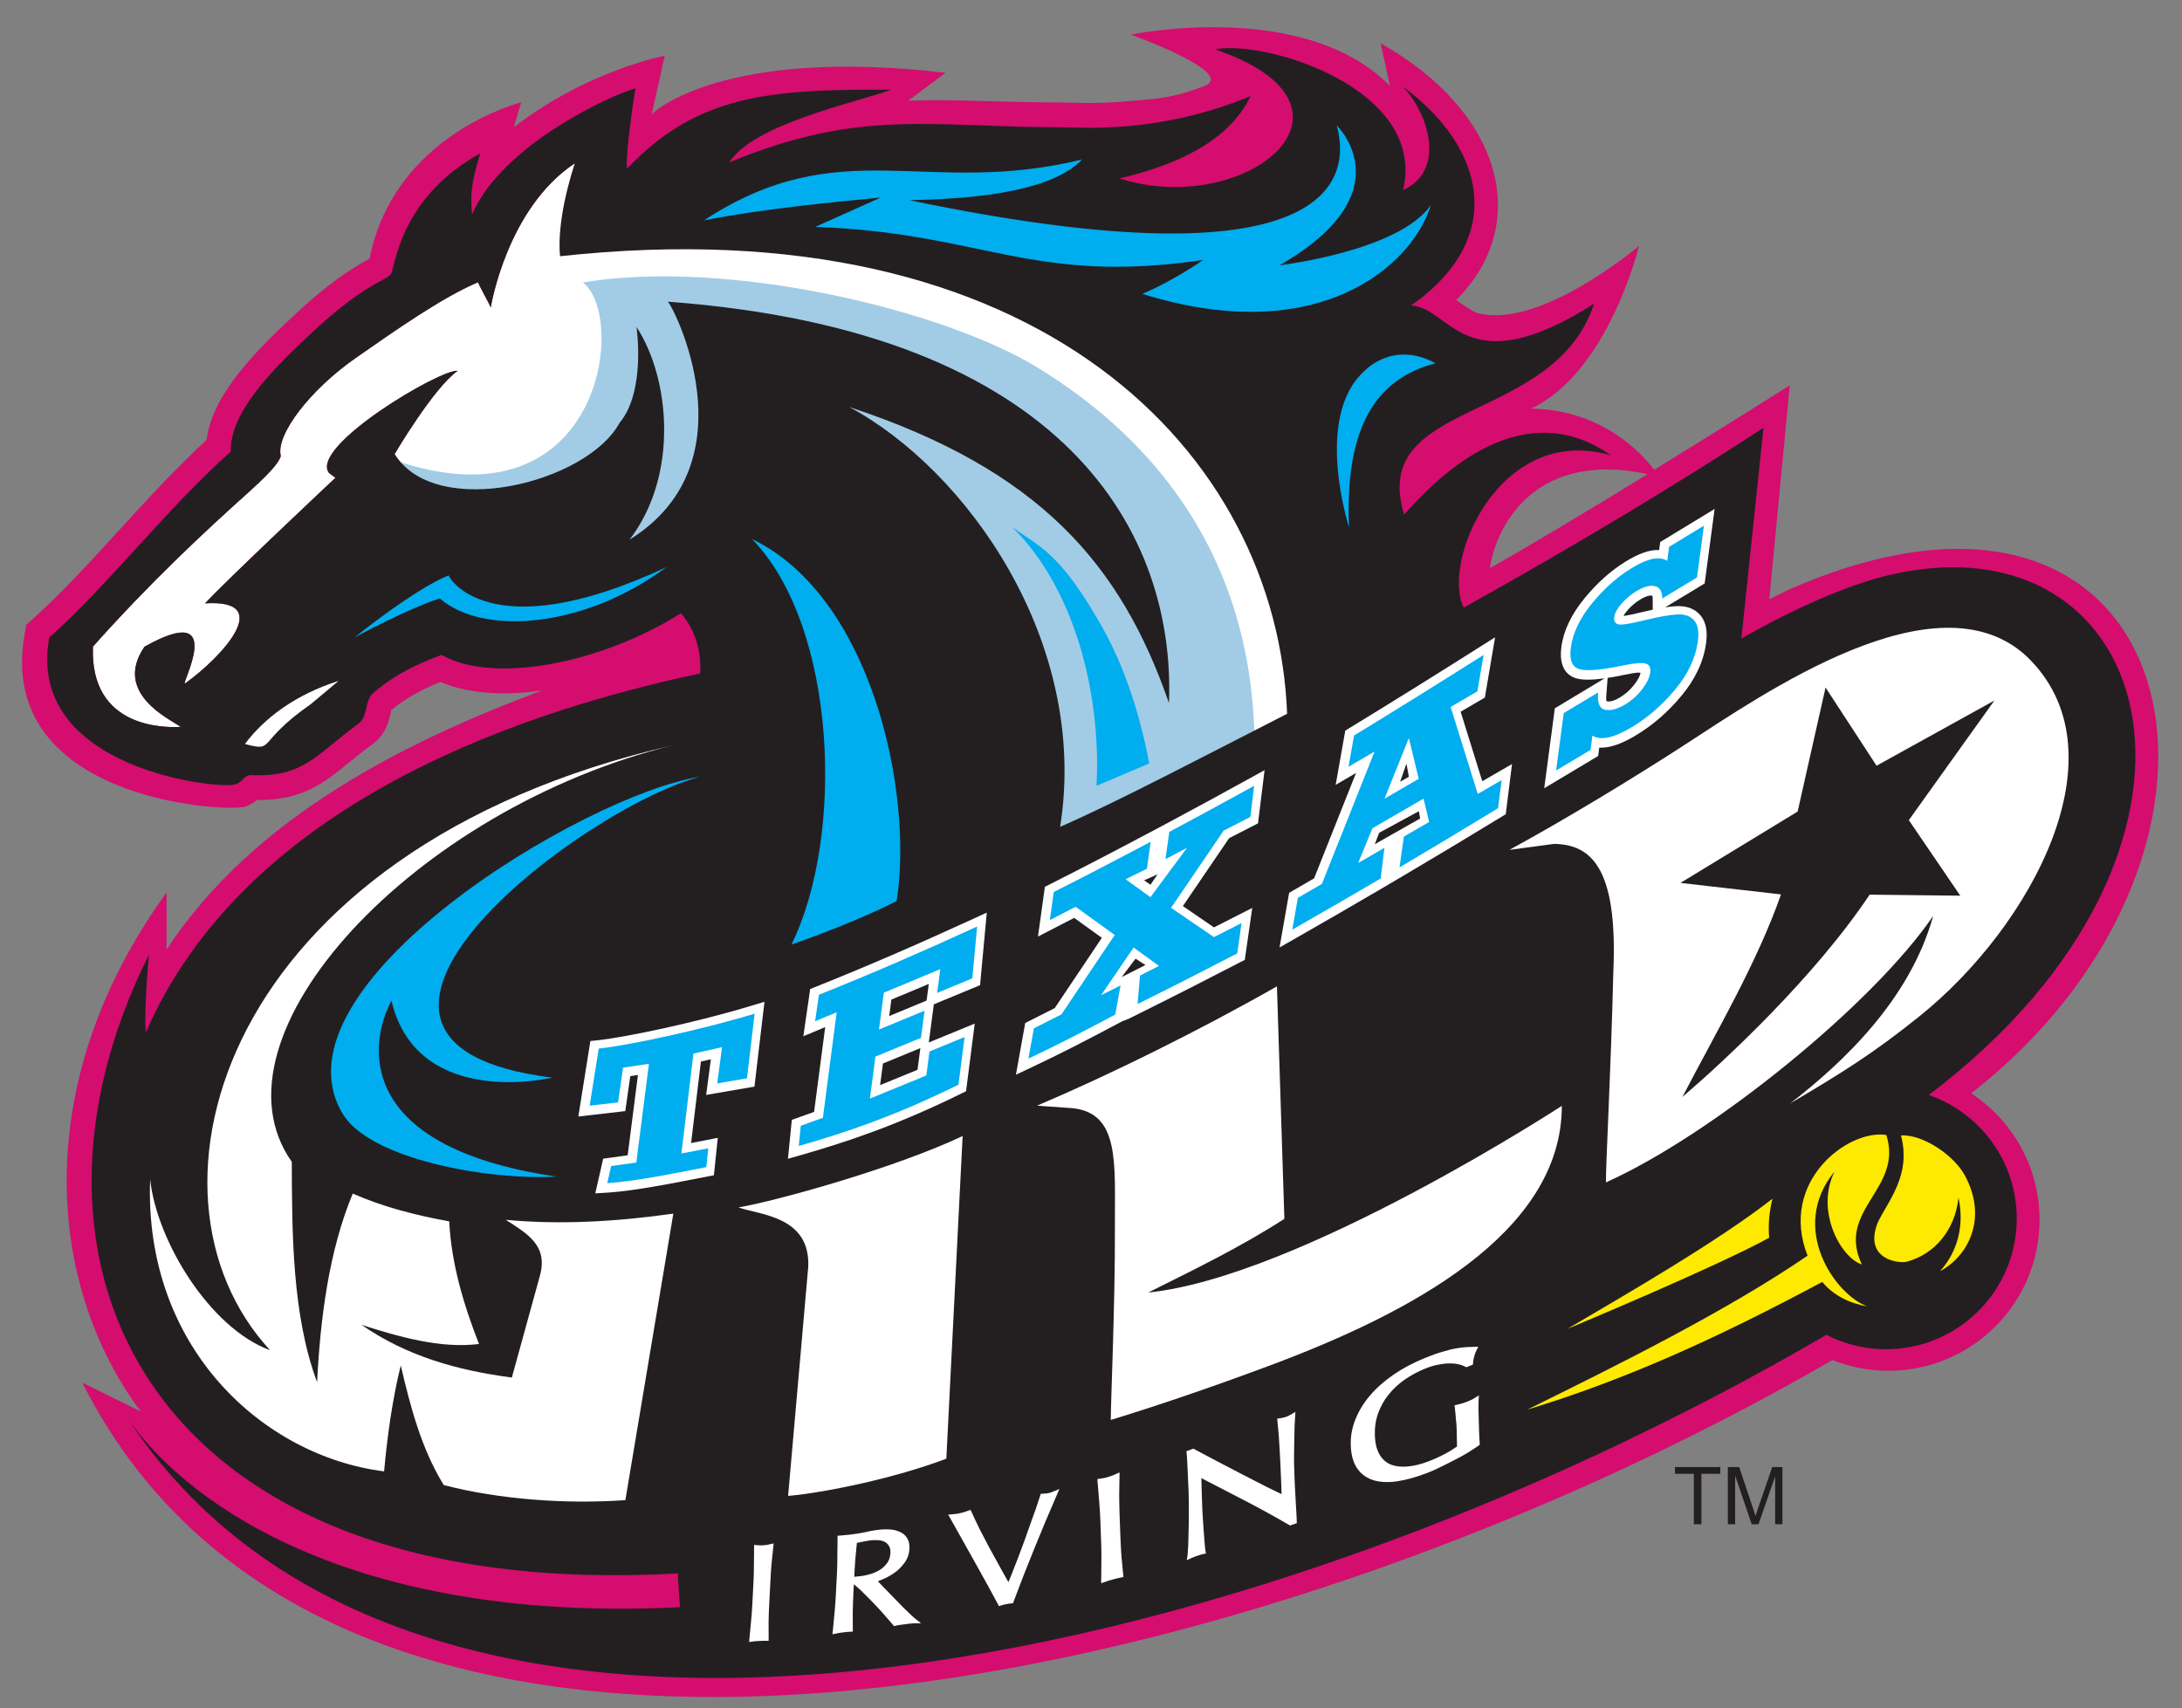
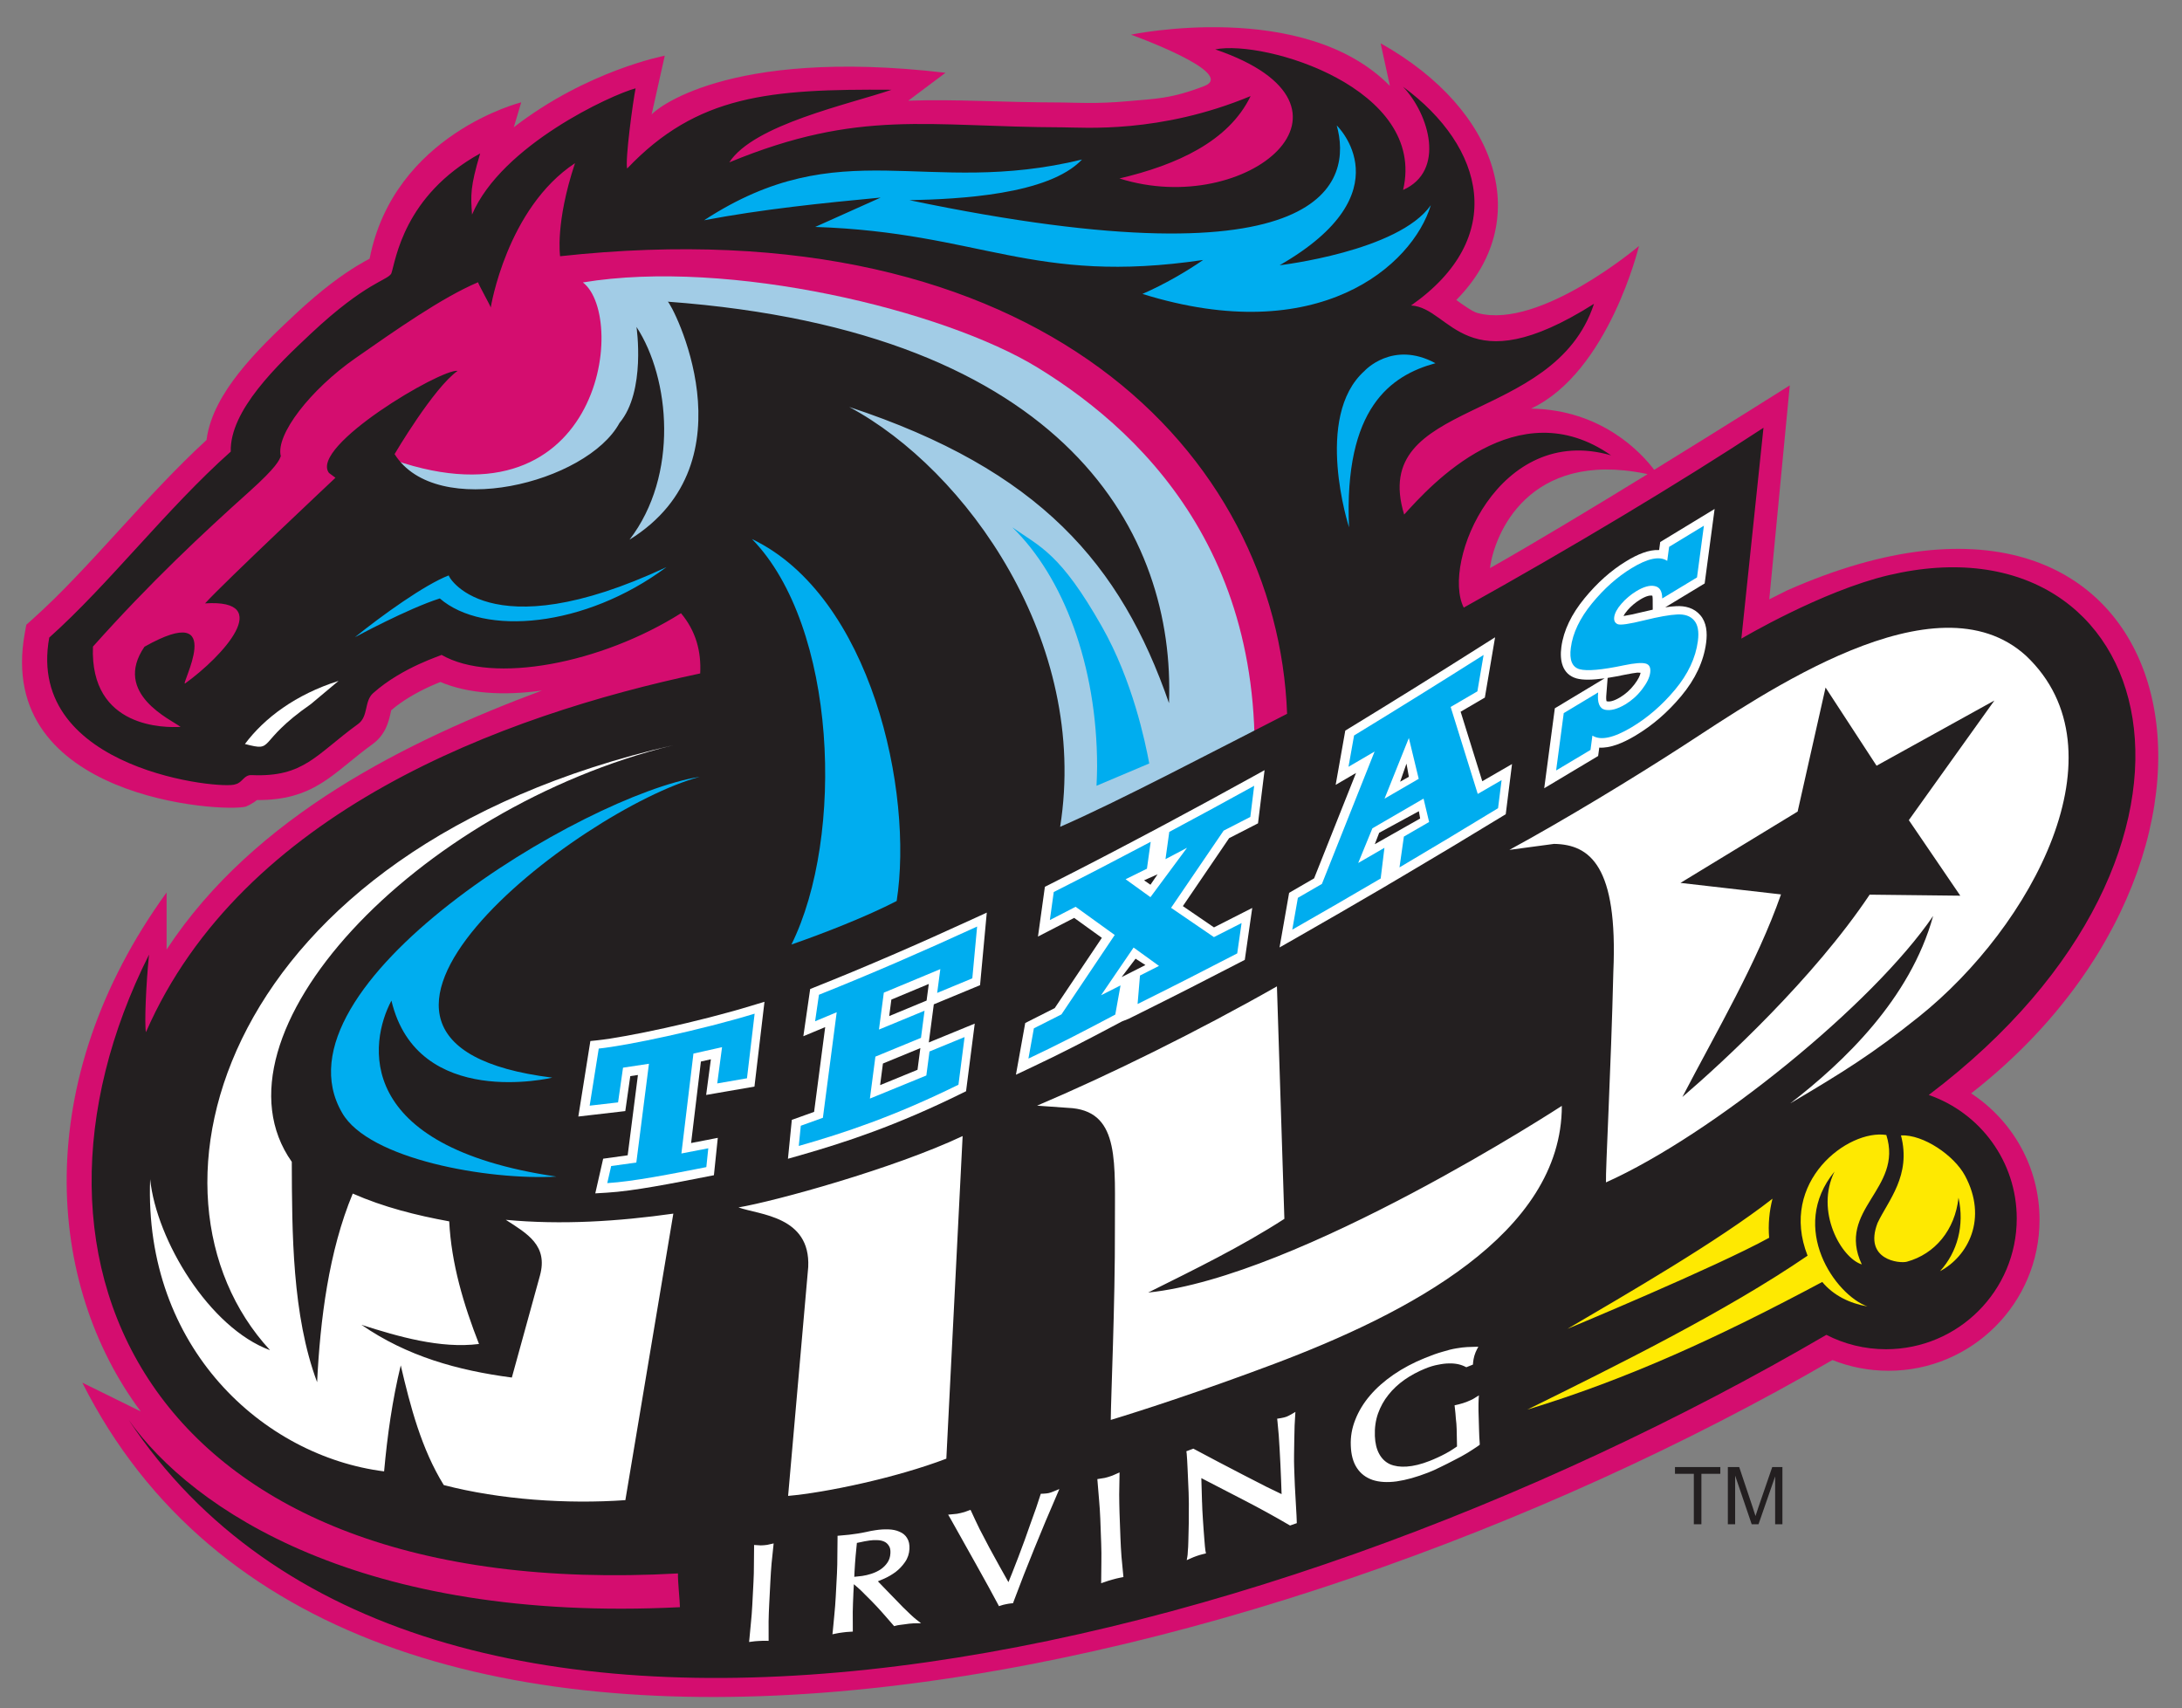
<svg xmlns="http://www.w3.org/2000/svg" version="1.1" width="198" height="155" id="svg4327">
  <rect width="100%" height="100%" fill="#808080" stroke="none" />
  <defs id="defs4329">
    <clipPath id="clipPath182">
      <path d="m 54.292,875.155 -17.041,-1.117 0,-188.931 120.765,0 108.311,7.099 0,30.146 -10.015,152.803 -202.02,0 z" id="path184" />
    </clipPath>
  </defs>
  <g transform="translate(-245.904,-417.484)" id="layer1">
    <path d="m 399.606,555.803 0,-4.574 -1.711,0 0,-0.615 4.115,0 0,0.615 -1.716,0 0,4.574 -0.688,0 z m 3.087,0 0,-5.189 1.031,0 1.231,3.676 0.247,0.768 c 0.059,-0.188 0.15,-0.466 0.276,-0.833 l 1.243,-3.611 0.924,0 0,5.189 -0.66,0 0,-4.342 -1.509,4.342 -0.62,0 -1.501,-4.415 0,4.415 -0.66,0 z" id="path188" style="fill:#231f20;fill-opacity:1;fill-rule:evenodd;stroke:none" />
    <path d="m 378.053,444.709 c 0.281,0.203 0.57,0.412 0.877,0.613 0.374,0.241 0.715,0.48 1.099,0.58 5.657,1.482 14.601,-6.098 14.601,-6.098 0,0 -2.751,11.45 -9.792,14.758 6.41,0.112 9.992,3.998 11.172,5.557 6.572,-4.047 12.303,-7.664 12.303,-7.664 l -1.861,19.416 1.611,-0.807 c 36.386,-16.12 45.365,23.26 16.707,45.64 3.74,2.449 6.207,6.672 6.207,11.471 0,7.568 -6.137,13.701 -13.703,13.701 -1.799,0 -3.517,-0.345 -5.091,-0.974 -52.557,30.473 -135.168,49.053 -158.809,2.053 l 5.301,2.611 c -8.606,-11.53 -10.089,-29.939 2.348,-47.097 l 0,5.181 c 7.982,-12.168 21.993,-18.998 34.056,-23.503 -3.434,0.48 -6.684,0.298 -9.211,-0.777 -0.291,0.115 -0.642,0.263 -1.029,0.44 -1.084,0.501 -2.366,1.208 -3.434,2.125 -0.035,0.121 -0.054,0.245 -0.084,0.37 -0.093,0.412 -0.207,0.817 -0.379,1.191 -0.234,0.517 -0.61,1.067 -1.225,1.512 -0.923,0.67 -1.676,1.293 -2.362,1.851 -0.793,0.646 -1.508,1.21 -2.251,1.674 -1.629,1.018 -3.409,1.574 -5.886,1.551 -0.393,0.339 -0.999,0.594 -0.999,0.594 -2.036,0.564 -22.814,-0.672 -20.065,-15.74 l 0.138,-0.76 0.578,-0.517 c 1.314,-1.174 2.618,-2.47 3.92,-3.834 1.335,-1.394 2.669,-2.858 4.015,-4.328 2.492,-2.724 5.098,-5.567 7.84,-8.086 0.287,-2.268 1.58,-4.359 2.89,-6.03 1.577,-2.015 3.547,-3.869 5.042,-5.272 2.605,-2.443 4.47,-3.745 5.773,-4.532 0.446,-0.268 0.807,-0.466 1.095,-0.624 2.221,-11.31 13.757,-14.184 13.757,-14.184 l -0.672,2.26 c 6.661,-5.155 13.698,-6.493 13.698,-6.493 l -1.194,5.341 c 0.144,-0.265 6.605,-6.145 26.671,-3.791 l -3.378,2.533 c 4.457,-0.152 8.006,0.15 13.986,0.165 0.934,9.1e-4 3.065,0.151 5.957,-0.121 2.459,-0.23 3.844,-0.185 6.94,-1.382 2.958,-1.196 -6.678,-4.654 -6.678,-4.654 0,0 15.686,-3.298 23.499,4.654 l -0.845,-3.871 c 10.909,6.124 13.857,16.264 6.865,23.294 m 17.143,15.756 c -10.597,-2.139 -13.699,5.511 -14.083,8.577 3.65,-2.059 9.243,-5.418 14.297,-8.526 l -0.214,-0.052 z" id="path192" style="fill:#d40d6f;fill-opacity:1;fill-rule:evenodd;stroke:none" />
-     <path d="m 358.721,484.724 c -5.758,2.87 -11.379,5.516 -16.619,7.792 2.667,-16.777 -8.504,-32.401 -19.139,-38.099 17.288,5.698 24.674,14.314 29.017,26.876 0.585,-15.176 -9.052,-33.743 -45.484,-36.431 0.32,0.067 7.929,14.524 -3.468,21.597 4.493,-5.848 3.677,-14.658 0.633,-19.305 0,0 0.871,5.845 -1.542,8.712 -2.951,5.439 -16.63,8.873 -20.411,2.827 0,0 3.545,-6.026 5.724,-7.553 -1.501,-0.219 -13.472,6.864 -11.677,9.264 l 0.587,0.438 c 0,0 -10.034,9.432 -11.831,11.399 6.368,-0.413 1.604,4.805 -1.798,7.258 -0.574,0.409 4.026,-7.68 -3.699,-3.324 -2.923,4.266 2.443,6.628 3.275,7.271 -1.321,0.079 -8.244,0.189 -7.95,-7.284 5.2,-5.831 10.014,-10.323 14.167,-14.048 2.539,-2.276 2.744,-2.883 2.88,-3.235 -0.495,-1.924 2.659,-6.027 6.799,-8.911 3.554,-2.474 7.826,-5.487 11.102,-6.871 -0.008,0.137 1.144,2.165 1.146,2.3 0,0 1.438,-9.001 7.647,-13.106 -1.813,5.457 0.287,6.515 0.287,6.515 42.965,-6.272 83.802,38.259 60.353,45.918" id="path196" style="fill:#ffffff;fill-opacity:1;fill-rule:evenodd;stroke:none" />
    <path d="m 359.131,493.651 c 3.569,-24.098 -8.856,-36.545 -19.058,-42.801 -8.522,-5.23 -28.047,-9.928 -41.276,-7.737 4.136,3.185 1.591,23.219 -18.038,15.792 -5.509,-2.085 8.347,8.698 16.502,7.449 3.7,0.741 7.144,1.645 9.541,2.006 5.815,0.879 14.835,-12.175 18.199,-0.23 2.615,9.281 5.231,18.56 7.842,27.837 6.49,-1.924 14.066,-4.15 20.554,-6.073 2.243,-0.665 4.473,12.261 5.733,3.756" id="path200" style="fill:#a2cce6;fill-opacity:1;fill-rule:evenodd;stroke:none" />
    <path d="m 260.881,485.084 c 1.41,1.011 2.74,0.608 3.998,-0.431 -1.314,0.188 -2.646,0.333 -3.998,0.431" id="path204" style="fill:#a2cce6;fill-opacity:1;fill-rule:evenodd;stroke:none" />
    <path d="M 362.699,482.26 C 361.814,458.705 340.236,435.983 296.729,440.737 c 0,0 -0.461,-2.989 1.352,-8.447 -6.208,4.104 -7.647,13.106 -7.647,13.106 -9.1e-4,-0.134 -1.154,-2.164 -1.147,-2.3 -3.275,1.382 -7.548,4.396 -11.102,6.871 -4.14,2.884 -7.293,6.987 -6.8,8.911 -0.135,0.352 -0.342,0.959 -2.878,3.235 -4.155,3.725 -8.968,8.218 -14.168,14.047 -0.295,7.474 6.629,7.363 7.95,7.285 -0.831,-0.644 -6.197,-3.006 -3.275,-7.272 7.724,-4.355 3.126,3.733 3.699,3.324 3.403,-2.452 8.168,-7.671 1.799,-7.258 1.797,-1.967 11.832,-11.399 11.832,-11.399 l -0.588,-0.439 c -1.794,-2.4 10.177,-9.482 11.676,-9.264 -2.178,1.528 -5.722,7.554 -5.722,7.554 3.78,6.046 17.46,2.612 20.41,-2.828 2.413,-2.867 1.541,-8.711 1.541,-8.711 3.045,4.647 3.861,13.457 -0.632,19.305 11.397,-7.073 3.788,-21.53 3.469,-21.597 36.431,2.688 46.068,21.255 45.483,36.431 -4.344,-12.563 -11.728,-21.18 -29.018,-26.877 10.636,5.697 21.807,21.322 19.141,38.1 5.239,-2.275 13.904,-6.847 20.596,-10.256 m 48.933,56.358 c -52.91,30.883 -127.669,47.533 -154.041,7.737 5.746,8.12 21.079,18.422 50.011,16.976 -0.007,-0.593 -0.206,-2.413 -0.177,-3.062 -48.137,2.678 -62.073,-28.148 -47.998,-56.158 -0.282,2.815 -0.422,6.262 -0.282,7.045 8.725,-19.982 32.257,-28.736 50.296,-32.559 0.104,-1.992 -0.388,-3.849 -1.743,-5.465 -7.221,4.557 -17.056,6.473 -21.73,3.78 0.099,0.028 -3.552,1.096 -6.216,3.482 -0.813,0.732 -0.404,2.106 -1.356,2.793 -3.844,2.789 -4.902,4.84 -9.64,4.637 -0.729,-0.045 -0.832,0.68 -1.484,0.828 -1.008,0.533 -19.109,-1.199 -16.9,-13.308 5.427,-4.849 10.674,-11.718 16.47,-16.875 -0.104,-3.736 4.256,-7.881 7.277,-10.713 4.999,-4.688 6.957,-4.815 7.295,-5.457 0.407,-1.19 1.101,-7.041 8.06,-10.89 -0.912,3.062 -0.86,3.78 -0.738,5.551 2.689,-6.315 12.675,-10.89 14.842,-11.458 -0.233,1.148 -0.966,6.513 -0.766,7.278 6.359,-6.69 12.93,-7.228 23.996,-7.149 -3.846,1.319 -12.508,3.151 -14.728,6.589 11.845,-4.895 18.015,-3.21 30.231,-3.179 1.936,0.004 8.829,0.594 17.075,-2.836 -1.986,4.128 -6.733,6.259 -11.901,7.475 11.587,3.671 23.809,-6.554 8.689,-11.714 4.514,-0.897 19.212,3.541 17.049,12.756 3.858,-1.714 2.393,-6.828 -0.007,-9.368 7.437,5.477 9.493,13.721 0.732,19.852 3.661,0.203 4.84,7.293 16.597,-0.15 -3.629,11.103 -20.463,8.516 -17.225,19.125 2.404,-2.672 10.252,-11.331 18.776,-5.374 -10.179,-2.95 -15.43,9.729 -13.369,13.816 9.711,-5.401 19.474,-11.254 27.199,-16.32 l -2.007,19.137 c 0,0 7.286,-4.323 13.358,-5.756 24.615,-5.811 33.215,24.804 3.645,47.166 4.647,1.605 7.985,6.019 7.985,11.213 0,6.55 -5.31,11.86 -11.861,11.86 -1.949,0 -3.789,-0.471 -5.413,-1.306" id="path208" style="fill:#231f20;fill-opacity:1;fill-rule:evenodd;stroke:none" />
    <path d="m 314.329,557.684 0.597,0.037 0.283,-0.012 0.312,-0.035 0.586,-0.131 -0.191,1.836 c -0.043,0.513 -0.078,1.033 -0.104,1.569 l -0.108,2.102 c -0.029,0.534 -0.047,1.06 -0.056,1.581 l 0.003,1.753 -0.244,-0.004 c -0.201,-0.003 -0.417,0 -0.642,0.016 -0.225,0.01 -0.441,0.028 -0.642,0.06 l -0.245,0.032 0.023,-0.22 0.145,-1.539 c 0.053,-0.52 0.095,-1.045 0.122,-1.581 l 0.108,-2.092 c 0.029,-0.533 0.04,-1.054 0.04,-1.559 l 0.015,-1.575 0,-0.239 z m 9.011,4.475 c -0.027,0.545 -0.045,1.084 -0.055,1.606 l 0.006,1.779 -0.258,0.017 c -0.208,0.007 -0.429,0.029 -0.666,0.062 -0.236,0.03 -0.457,0.065 -0.666,0.112 l -0.261,0.054 0.028,-0.228 c 0.056,-0.518 0.105,-1.04 0.15,-1.57 0.051,-0.528 0.095,-1.068 0.123,-1.609 l 0.112,-2.132 c 0.025,-0.542 0.037,-1.07 0.035,-1.581 l 0.017,-1.6 0,-0.218 1.045,-0.096 0.782,-0.107 c 0.267,-0.043 0.53,-0.09 0.789,-0.147 0.271,-0.065 0.542,-0.118 0.827,-0.158 0.41,-0.064 0.801,-0.086 1.174,-0.074 0.384,0.013 0.718,0.081 1.004,0.213 0.302,0.124 0.529,0.31 0.682,0.565 0.173,0.263 0.242,0.598 0.222,1.001 -0.024,0.434 -0.154,0.835 -0.409,1.196 -0.231,0.335 -0.514,0.635 -0.846,0.891 -0.321,0.234 -0.672,0.442 -1.035,0.604 l -0.574,0.243 0.843,0.874 0.728,0.748 0.726,0.749 0.663,0.639 c 0.207,0.195 0.371,0.339 0.496,0.437 l 0.462,0.358 -0.675,0.009 c -0.134,0.003 -0.267,0.013 -0.402,0.031 l -0.429,0.059 -0.414,0.053 c -0.137,0.014 -0.261,0.042 -0.385,0.074 l -0.139,0.038 -0.691,-0.794 c -0.269,-0.309 -0.564,-0.644 -0.89,-0.995 -0.329,-0.352 -0.668,-0.695 -1.015,-1.033 -0.254,-0.267 -0.499,-0.5 -0.727,-0.699 l -0.332,-0.284 -0.047,0.911 z m 1.659,-1.87 c 0.301,-0.099 0.572,-0.231 0.819,-0.392 0.244,-0.169 0.449,-0.371 0.609,-0.607 0.164,-0.233 0.26,-0.521 0.276,-0.867 0.018,-0.3 -0.038,-0.523 -0.144,-0.671 -0.108,-0.173 -0.25,-0.301 -0.434,-0.38 -0.183,-0.082 -0.393,-0.124 -0.617,-0.126 -0.236,-0.012 -0.473,0 -0.701,0.033 -0.32,0.047 -0.591,0.096 -0.805,0.148 l -0.342,0.07 -0.115,1.189 c -0.039,0.444 -0.071,0.889 -0.094,1.336 l -0.027,0.552 0.716,-0.079 c 0.277,-0.039 0.563,-0.109 0.86,-0.205 m 8.274,-2.995 -1.161,-2.07 -0.173,-0.291 0.802,-0.079 0.324,-0.067 0.348,-0.09 0.557,-0.201 0.073,0.149 c 0.232,0.513 0.484,1.046 0.758,1.606 l 0.884,1.69 0.963,1.754 0.764,1.361 0.324,-0.798 c 0.192,-0.476 0.381,-0.968 0.574,-1.474 l 0.581,-1.56 0.543,-1.534 c 0.183,-0.489 0.345,-0.944 0.491,-1.368 l 0.359,-1.091 0.065,-0.195 0.218,-0.007 c 0.203,-0.008 0.374,-0.03 0.495,-0.054 0.13,-0.03 0.298,-0.085 0.501,-0.174 l 0.47,-0.195 -0.181,0.424 c -0.728,1.674 -1.421,3.323 -2.078,4.948 -0.662,1.62 -1.29,3.226 -1.887,4.825 l -0.061,0.166 -0.185,0.015 c -0.144,0.015 -0.297,0.04 -0.453,0.074 -0.185,0.035 -0.333,0.073 -0.451,0.117 l -0.186,0.059 -0.071,-0.138 -0.888,-1.643 -1.115,-2.009 -1.203,-2.147 z m 12.206,-5.588 0.686,-0.111 0.326,-0.089 0.352,-0.119 0.652,-0.287 -0.033,1.996 c 0.003,0.55 0.011,1.115 0.03,1.69 l 0.083,2.252 c 0.023,0.58 0.052,1.144 0.094,1.693 l 0.177,1.864 -0.286,0.054 c -0.225,0.044 -0.469,0.106 -0.728,0.179 -0.255,0.071 -0.503,0.148 -0.726,0.23 l -0.283,0.096 0.005,-0.243 0.017,-1.663 c 0.012,-0.565 0.003,-1.135 -0.017,-1.709 l -0.082,-2.245 c -0.023,-0.57 -0.059,-1.123 -0.107,-1.659 l -0.139,-1.679 -0.021,-0.251 z m 9.503,2.106 0.025,0.694 0.051,0.858 0.062,0.907 0.065,0.856 0.057,0.689 0.044,0.376 0.05,0.256 -0.325,0.079 c -0.16,0.039 -0.333,0.091 -0.525,0.158 -0.201,0.07 -0.381,0.144 -0.552,0.223 l -0.345,0.154 0.056,-0.31 c 0.021,-0.09 0.034,-0.255 0.044,-0.49 0.024,-0.248 0.04,-0.543 0.046,-0.872 l 0.027,-1.11 c 0.014,-0.4 0.018,-0.801 0.015,-1.193 l 0.006,-1.157 -0.021,-0.999 -0.095,-2.184 c -0.028,-0.606 -0.052,-1.058 -0.08,-1.35 l -0.03,-0.218 0.634,-0.236 2.212,1.173 2.283,1.19 2.169,1.113 1.344,0.649 -0.047,-1.308 c -0.037,-0.946 -0.079,-1.864 -0.131,-2.751 -0.045,-0.892 -0.108,-1.721 -0.193,-2.498 l -0.031,-0.287 0.349,-0.054 c 0.204,-0.035 0.364,-0.077 0.494,-0.124 0.096,-0.036 0.247,-0.109 0.458,-0.229 l 0.354,-0.211 -0.019,0.317 -0.053,0.924 -0.03,1.301 -0.02,1.351 c -0.003,0.439 -0.003,0.79 0.007,1.045 l 0.028,0.818 0.038,0.961 c 0.024,0.33 0.044,0.669 0.056,1.011 l 0.053,0.949 0.042,0.753 0.025,0.667 -0.613,0.215 c -1.425,-0.835 -2.772,-1.573 -4.191,-2.306 l -3.859,-1.995 0.063,2.197 z m 21.406,-12.485 c -0.356,0.065 -0.752,0.182 -1.162,0.351 -0.679,0.275 -1.311,0.619 -1.887,1.02 -0.557,0.397 -1.043,0.845 -1.452,1.366 -0.4,0.498 -0.713,1.061 -0.94,1.693 -0.216,0.619 -0.313,1.295 -0.285,2.038 0.025,0.65 0.155,1.191 0.39,1.618 0.236,0.434 0.56,0.747 0.975,0.94 0.426,0.183 0.934,0.258 1.526,0.216 0.614,-0.041 1.305,-0.208 2.077,-0.511 0.233,-0.092 0.476,-0.195 0.733,-0.314 0.253,-0.114 0.496,-0.238 0.732,-0.364 0.239,-0.127 0.466,-0.261 0.659,-0.393 l 0.361,-0.242 -0.014,-0.728 -0.018,-0.857 c -0.009,-0.322 -0.032,-0.642 -0.074,-0.951 -0.02,-0.32 -0.048,-0.627 -0.084,-0.916 l -0.032,-0.283 0.361,-0.083 c 0.273,-0.064 0.531,-0.149 0.781,-0.248 l 0.361,-0.155 c 0.112,-0.047 0.213,-0.107 0.31,-0.169 l 0.397,-0.25 -0.025,0.341 c -0.014,0.221 -0.016,0.564 -0.014,1.032 l 0.053,1.826 0.021,0.578 0.036,0.553 0.004,0.154 -0.176,0.129 c -0.249,0.17 -0.566,0.378 -0.946,0.614 -0.366,0.221 -0.765,0.439 -1.199,0.655 -0.401,0.211 -0.815,0.421 -1.229,0.619 -0.415,0.208 -0.792,0.382 -1.134,0.51 -1.043,0.405 -1.99,0.673 -2.85,0.796 -0.846,0.114 -1.579,0.073 -2.192,-0.131 -0.608,-0.211 -1.085,-0.572 -1.423,-1.091 -0.344,-0.52 -0.523,-1.194 -0.552,-2.021 -0.033,-0.801 0.101,-1.582 0.409,-2.353 0.303,-0.773 0.746,-1.506 1.333,-2.195 0.588,-0.691 1.307,-1.321 2.145,-1.9 0.85,-0.579 1.791,-1.081 2.826,-1.5 0.602,-0.248 1.138,-0.437 1.602,-0.568 0.477,-0.149 0.896,-0.251 1.261,-0.311 0.377,-0.064 0.705,-0.105 0.985,-0.118 l 0.741,-0.025 0.272,-0.007 -0.142,0.272 c -0.075,0.14 -0.151,0.325 -0.221,0.556 -0.06,0.216 -0.093,0.411 -0.111,0.582 l -0.017,0.213 -0.599,0.24 c -0.282,-0.146 -0.483,-0.215 -0.723,-0.271 -0.244,-0.054 -0.528,-0.084 -0.835,-0.075 -0.293,0 -0.638,0.039 -1.014,0.12" id="path212" style="fill:#ffffff;fill-opacity:1;fill-rule:evenodd;stroke:none" />
    <path d="m 276.953,518.476 c 2.405,4.217 13.265,6.126 19.442,5.78 -18.513,-2.72 -16.967,-12.228 -14.972,-15.969 2.356,9.934 14.598,6.989 14.598,6.989 -25.202,-3.12 2.379,-24.343 13.388,-27.302 -10.517,1.645 -39.194,18.965 -32.455,30.503" id="path216" style="fill:#00adef;fill-opacity:1;fill-rule:evenodd;stroke:none" />
-     <path d="m 274.113,481.377 c -5.067,3.53 -3.168,4.362 -5.984,3.622 1.769,-2.363 4.599,-4.49 8.496,-5.726 l -2.512,2.104 z" id="path220" style="fill:#ffffff;fill-opacity:1;fill-rule:evenodd;stroke:none" />
+     <path d="m 274.113,481.377 c -5.067,3.53 -3.168,4.362 -5.984,3.622 1.769,-2.363 4.599,-4.49 8.496,-5.726 z" id="path220" style="fill:#ffffff;fill-opacity:1;fill-rule:evenodd;stroke:none" />
    <path d="m 369.719,451.148 c -4.645,4.162 -1.4,14.19 -1.4,14.19 -0.478,-10.838 3.785,-13.79 7.842,-14.894 -3.899,-2.109 -6.443,0.704 -6.443,0.704 m -59.922,-13.677 c 5.251,-0.996 10.701,-1.558 16.022,-2.059 l -5.94,2.665 c 15.062,0.503 19.704,5.289 35.204,2.997 -1.56,1.076 -3.505,2.205 -5.511,3.082 15.997,4.982 24.506,-2.574 26.167,-8.047 -2.954,4.19 -13.716,5.444 -13.716,5.444 11.507,-6.611 5.181,-12.686 5.181,-12.686 1.364,4.896 -0.369,14.796 -38.767,6.783 4.444,-0.098 12.612,-0.476 15.654,-3.691 -14.208,3.462 -21.842,-2.616 -34.294,5.513" id="path224" style="fill:#00adef;fill-opacity:1;fill-rule:evenodd;stroke:none" />
    <path d="m 340.014,517.817 c 6.475,-2.746 14.583,-6.742 21.762,-10.824 l 0.675,21.097 c -3.902,2.522 -8.134,4.582 -12.36,6.688 13.717,-1.408 37.537,-16.94 37.537,-16.94 0,11.641 -14.054,18.879 -26.153,23.432 -6.118,2.304 -11.803,4.169 -14.777,5.067 0.007,-1.899 0.4,-10.566 0.375,-17.443 -0.022,-5.812 0.482,-10.387 -3.836,-10.847 l -3.224,-0.228 z m -6.759,2.761 -1.478,29.275 c -4.562,1.742 -10.968,3.084 -14.358,3.378 l 1.825,-20.774 c 0.217,-4.631 -4.455,-4.727 -6.329,-5.405 3.318,-0.558 14.076,-3.519 20.34,-6.475 m 49.614,-25.97 c 4.929,-2.675 11.404,-6.612 15.756,-9.435 7.295,-4.734 22.926,-15.648 31.128,-8.178 9.137,8.641 0.495,24.574 -9.705,32.74 -4.22,3.383 -6.912,5.049 -11.687,7.875 4.821,-3.728 10.874,-9.443 12.962,-17.008 -5.449,7.997 -19.987,19.823 -29.689,24.18 -0.048,-1.09 0.457,-10.257 0.669,-19.126 0.421,-9.571 -2.112,-11.542 -5.385,-11.591 l -4.047,0.542 z m 40.914,4.157 -8.222,-0.093 c -5.085,7.603 -13.253,15.154 -16.994,18.361 3.116,-5.992 6.762,-12.141 8.95,-18.384 l -9.123,-1.044 10.631,-6.473 2.535,-11.256 4.628,7.095 10.693,-5.917 -7.765,10.856 4.668,6.853 z M 278.711,537.712 c 4.141,2.854 8.705,4.128 13.639,4.779 l 2.548,-9.245 c 0.757,-2.741 -1.145,-3.812 -3.097,-5.068 5.048,0.475 10.195,0.145 15.203,-0.562 l -4.353,26 c -5.28,0.372 -11.359,-0.037 -16.479,-1.368 -2.032,-3.288 -3.032,-7.134 -3.903,-10.862 -0.768,3.159 -1.218,6.386 -1.511,9.62 -10.951,-1.383 -21.806,-11.199 -21.23,-26.51 0.576,5.525 5.365,13.492 10.881,15.512 -13.154,-14.227 -4.505,-45.47 36.595,-54.902 -23.506,5.771 -42.677,26.392 -34.623,37.809 0.023,6.445 0.025,13.908 2.298,19.997 0.279,-5.634 1.05,-11.879 3.235,-17.116 2.788,1.229 5.763,1.977 8.753,2.522 0.188,3.829 1.311,7.578 2.702,11.127 -3.51,0.445 -7.338,-0.676 -10.656,-1.734" id="path228" style="fill:#ffffff;fill-opacity:1;fill-rule:evenodd;stroke:none" />
    <path d="m 314.141,466.4 c 10.838,5.198 14.672,22.958 13.13,32.845 -2.73,1.415 -6.642,2.942 -9.551,3.951 4.85,-9.8 4.146,-28.874 -3.579,-36.796 m -27.509,3.295 c -0.194,-0.086 3.407,6.895 19.745,-0.745 -7.405,5.504 -16.582,6.282 -20.564,2.84 -2.909,0.923 -7.703,3.519 -7.703,3.519 2.442,-1.971 6.332,-4.772 8.523,-5.614" id="path232" style="fill:#00adef;fill-opacity:1;fill-rule:evenodd;stroke:none" />
    <path d="m 345.458,487.043 c 0,0.591 -0.029,1.167 -0.054,1.747 l 4.787,-2.025 c -0.379,-2.014 -1.513,-7.516 -4.298,-12.422 -3.772,-6.645 -5.563,-7.213 -8.128,-9.005 4.608,4.47 7.693,12.505 7.693,21.705" id="path236" style="fill:#00adef;fill-opacity:1;fill-rule:evenodd;stroke:none" />
    <path d="m 412.374,523.799 c -1.783,3.609 0.608,7.849 2.475,8.426 -2.343,-4.989 3.788,-6.827 2.225,-11.746 -3.482,-0.545 -9.78,4.238 -7.147,10.953 -7.379,5.053 -17.403,10.006 -25.437,13.971 9.147,-2.79 17.335,-6.547 26.77,-11.587 1.006,1.217 2.478,1.94 4.099,2.222 -2.916,-1.045 -7.188,-7.109 -2.987,-12.239 m 11.832,0.357 c -0.974,-1.809 -3.755,-3.734 -5.802,-3.641 0.96,3.645 -1.171,5.918 -2.125,7.951 -1.284,3.362 2.008,3.697 2.666,3.512 2.551,-0.702 4.365,-2.886 4.681,-5.808 0.551,2.516 -0.092,4.924 -1.679,6.669 2.539,-1.344 4.368,-4.773 2.26,-8.684 m -17.46,2.105 c -4.949,3.869 -13.207,8.635 -18.609,11.811 0,0 13.443,-5.59 18.305,-8.265 -0.101,-1.201 0.011,-2.398 0.303,-3.546" id="path240" style="fill:#fee901;fill-opacity:1;fill-rule:evenodd;stroke:none" />
    <path d="m 391.785,479.001 -0.112,1.454 c -0.038,0.365 -0.015,0.562 0.013,0.659 0.246,0.071 0.621,0.015 1.238,-0.354 0.476,-0.288 0.905,-0.667 1.279,-1.152 0.368,-0.477 0.528,-0.834 0.572,-1.072 l -0.292,-0.015 c -0.253,0.031 -0.61,0.083 -1.092,0.182 -0.576,0.122 -1.111,0.222 -1.606,0.298 m -0.274,0.039 c -1.11,0.152 -1.971,0.171 -2.558,0.006 -1.298,-0.377 -1.53,-1.645 -1.368,-2.839 0.2,-1.522 0.928,-2.996 2.095,-4.423 1.155,-1.41 2.421,-2.541 3.796,-3.376 1.03,-0.629 2.063,-1.06 2.982,-1.01 l 0.097,-0.726 4.937,-3.001 -0.903,6.759 -3.577,2.166 c 0.365,-0.054 0.69,-0.09 0.975,-0.103 0.851,-0.048 1.644,0.163 2.204,0.816 0.567,0.655 0.656,1.57 0.53,2.511 -0.225,1.704 -0.993,3.313 -2.25,4.82 -1.23,1.473 -2.612,2.673 -4.157,3.594 -1.166,0.695 -2.3,1.156 -3.288,1.094 l -0.103,0.76 -4.893,2.927 0.963,-7.255 4.519,-2.72 z m 3.235,-7.154 c -0.444,0.273 -0.827,0.596 -1.154,0.973 -0.183,0.211 -0.3,0.384 -0.369,0.522 l 0.097,-0.013 c 0.382,-0.056 0.896,-0.166 1.541,-0.326 0.359,-0.088 0.698,-0.167 1.016,-0.233 l -0.004,-0.957 c 0,-0.173 -0.022,-0.267 -0.035,-0.312 -0.204,-0.041 -0.532,0.006 -1.092,0.347 m -22.909,25.901 -0.294,0.173 c -2.662,1.56 -5.345,3.115 -8.029,4.645 l -1.501,0.855 0.869,-4.957 2.266,-1.312 3.805,-9.565 -1.848,1.08 0.873,-4.924 0.312,-0.191 c 3.955,-2.414 7.882,-4.857 11.741,-7.303 l 1.54,-0.973 -0.929,5.471 -2.197,1.283 1.964,6.308 2.699,-1.56 -0.57,4.553 -0.333,0.203 c -2.942,1.797 -5.93,3.592 -8.954,5.377 l -1.238,0.73 -0.176,0.104 z m -0.782,-4.733 -0.401,1.037 4.117,-2.333 -0.115,-0.661 -3.6,1.957 z m 2.476,-6.275 -0.575,1.64 0.791,-0.447 -0.216,-1.194 z m -59.167,29.307 -4.383,0.759 0.429,-3.235 -0.904,0.203 -0.89,7.396 2.422,-0.471 -0.352,3.393 -0.589,0.114 c -3.133,0.615 -6.712,1.326 -9.097,1.467 l -1.079,0.065 0.716,-3.146 2.224,-0.31 0.93,-7.287 -0.694,0.104 -0.452,3.172 -4.262,0.494 1.092,-6.851 0.618,-0.065 c 2.645,-0.278 9.191,-1.672 13.995,-3.138 l 1.186,-0.359 -0.909,7.693 z m 5.057,-8.853 0.437,-0.176 c 4.566,-1.818 9.365,-3.898 14.314,-6.174 l 1.275,-0.585 -0.61,6.586 -4.197,1.739 -0.454,3.459 4.168,-1.711 -0.788,6.138 -0.389,0.19 c -5.94,2.928 -10.487,4.425 -14.624,5.611 l -1.149,0.327 0.351,-3.53 2.022,-0.726 1.006,-7.691 -1.982,0.827 0.62,-4.285 z m 6.602,6.762 -0.256,1.958 3.394,-1.391 0.258,-1.967 -3.396,1.399 z m 0.569,-4.308 3.393,-1.406 0.199,-1.506 -3.396,1.417 -0.195,1.495 z m 23.128,-12.318 0.58,0.4 0.646,-0.946 -1.226,0.547 z m -0.772,7.113 -1.266,1.669 2.16,-1.095 -0.894,-0.575 z m 11.706,-17.112 -0.596,4.828 -2.622,1.346 -4.196,6.165 2.823,1.931 3.472,-1.765 -0.676,4.711 -0.369,0.191 c -3.057,1.586 -6.01,3.091 -9.054,4.602 l -1.103,0.549 -0.614,0.243 -0.291,0.154 c -2.968,1.579 -5.296,2.782 -7.917,4.015 l -1.42,0.669 0.844,-4.691 2.676,-1.352 4.277,-6.378 -2.512,-1.81 -3.284,1.693 0.627,-4.514 0.38,-0.19 c 2.899,-1.465 5.832,-2.987 8.783,-4.553 l 1.194,-0.633 0.181,-0.098 0.313,-0.164 c 2.556,-1.364 5.122,-2.762 7.693,-4.179 l 1.391,-0.768 z" id="path244" style="fill:#ffffff;fill-opacity:1;fill-rule:evenodd;stroke:none" />
    <path d="m 387.11,487.4 0.691,-5.203 3.123,-1.879 c -0.094,0.93 0.116,1.458 0.619,1.573 0.51,0.105 1.126,-0.056 1.856,-0.492 0.565,-0.342 1.07,-0.789 1.503,-1.352 0.436,-0.562 0.684,-1.068 0.744,-1.511 0.062,-0.474 -0.077,-0.752 -0.418,-0.838 -0.339,-0.094 -0.991,-0.042 -1.946,0.156 -2.023,0.426 -3.37,0.547 -4.051,0.358 -0.674,-0.195 -0.935,-0.847 -0.785,-1.953 0.174,-1.333 0.817,-2.672 1.916,-4.018 1.108,-1.35 2.307,-2.415 3.593,-3.197 1.472,-0.899 2.554,-1.12 3.237,-0.663 l 0.171,-1.274 3.157,-1.918 -0.626,4.695 -3.156,1.909 c -0.003,-0.666 -0.23,-1.038 -0.684,-1.123 -0.448,-0.096 -1.004,0.059 -1.675,0.467 -0.51,0.314 -0.96,0.691 -1.343,1.135 -0.388,0.442 -0.607,0.85 -0.655,1.214 -0.04,0.319 0.061,0.53 0.317,0.641 0.254,0.103 1.057,-0.018 2.413,-0.352 1.304,-0.322 2.292,-0.496 2.973,-0.53 0.69,-0.037 1.203,0.137 1.547,0.539 0.342,0.391 0.455,1.016 0.342,1.875 -0.202,1.522 -0.891,2.993 -2.069,4.406 -1.175,1.409 -2.491,2.548 -3.95,3.419 -1.63,0.972 -2.81,1.222 -3.552,0.753 l -0.173,1.301 -3.12,1.864 z m -12.469,0.758 -0.894,-3.703 -2.207,5.504 3.101,-1.8 z m 7.521,0.121 -0.32,2.546 c -2.939,1.794 -5.925,3.588 -8.944,5.372 l 0.397,-2.795 2.29,-1.326 -0.505,-2.12 -4.642,2.695 -1.288,3.146 2.381,-1.377 -0.341,2.785 c -2.658,1.56 -5.339,3.112 -8.022,4.642 l 0.508,-2.888 2.181,-1.263 4.78,-12.012 -2.367,1.383 0.505,-2.84 c 3.958,-2.415 7.889,-4.861 11.754,-7.309 l -0.563,3.304 -2.426,1.417 2.458,7.892 2.165,-1.252 z m -82.751,29.54 0.825,-5.181 c 2.673,-0.283 9.289,-1.69 14.145,-3.167 l -0.694,5.863 -2.7,0.468 0.437,-3.29 -2.596,0.58 -1.092,9.067 2.44,-0.473 -0.178,1.709 c -3.095,0.607 -6.632,1.313 -8.989,1.452 l 0.352,-1.549 2.284,-0.319 1.145,-8.963 -2.352,0.356 -0.45,3.15 -2.578,0.297 z m 18.976,3.653 0.182,-1.831 2.006,-0.722 1.253,-9.577 -1.96,0.818 0.349,-2.406 c 4.579,-1.827 9.39,-3.911 14.353,-6.19 l -0.436,4.701 -3.189,1.323 0.287,-2.161 -5.129,2.138 -0.44,3.348 4.136,-1.71 -0.323,2.462 -4.136,1.704 -0.499,3.807 5.121,-2.096 0.287,-2.178 3.183,-1.308 -0.556,4.324 c -5.883,2.899 -10.388,4.384 -14.488,5.556 m 20.837,-7.925 0.495,-2.748 2.503,-1.266 4.833,-7.205 -3.549,-2.559 -2.337,1.205 0.353,-2.545 c 2.902,-1.467 5.841,-2.991 8.797,-4.558 l -0.341,2.442 -1.936,0.956 2.255,1.627 3.318,-4.479 -1.953,1.029 0.343,-2.472 c 2.562,-1.367 5.13,-2.766 7.705,-4.185 l -0.35,2.826 -2.423,1.245 -4.768,7.003 3.888,2.657 2.509,-1.274 -0.395,2.753 c -3.053,1.585 -6.001,3.086 -9.041,4.593 l 0.217,-2.584 1.726,-0.874 -2.305,-1.667 -2.951,4.329 1.765,-0.892 -0.476,2.646 c -2.957,1.569 -5.273,2.768 -7.883,3.995" id="path248" style="fill:#00adef;fill-opacity:1;fill-rule:evenodd;stroke:none" />
  </g>
</svg>